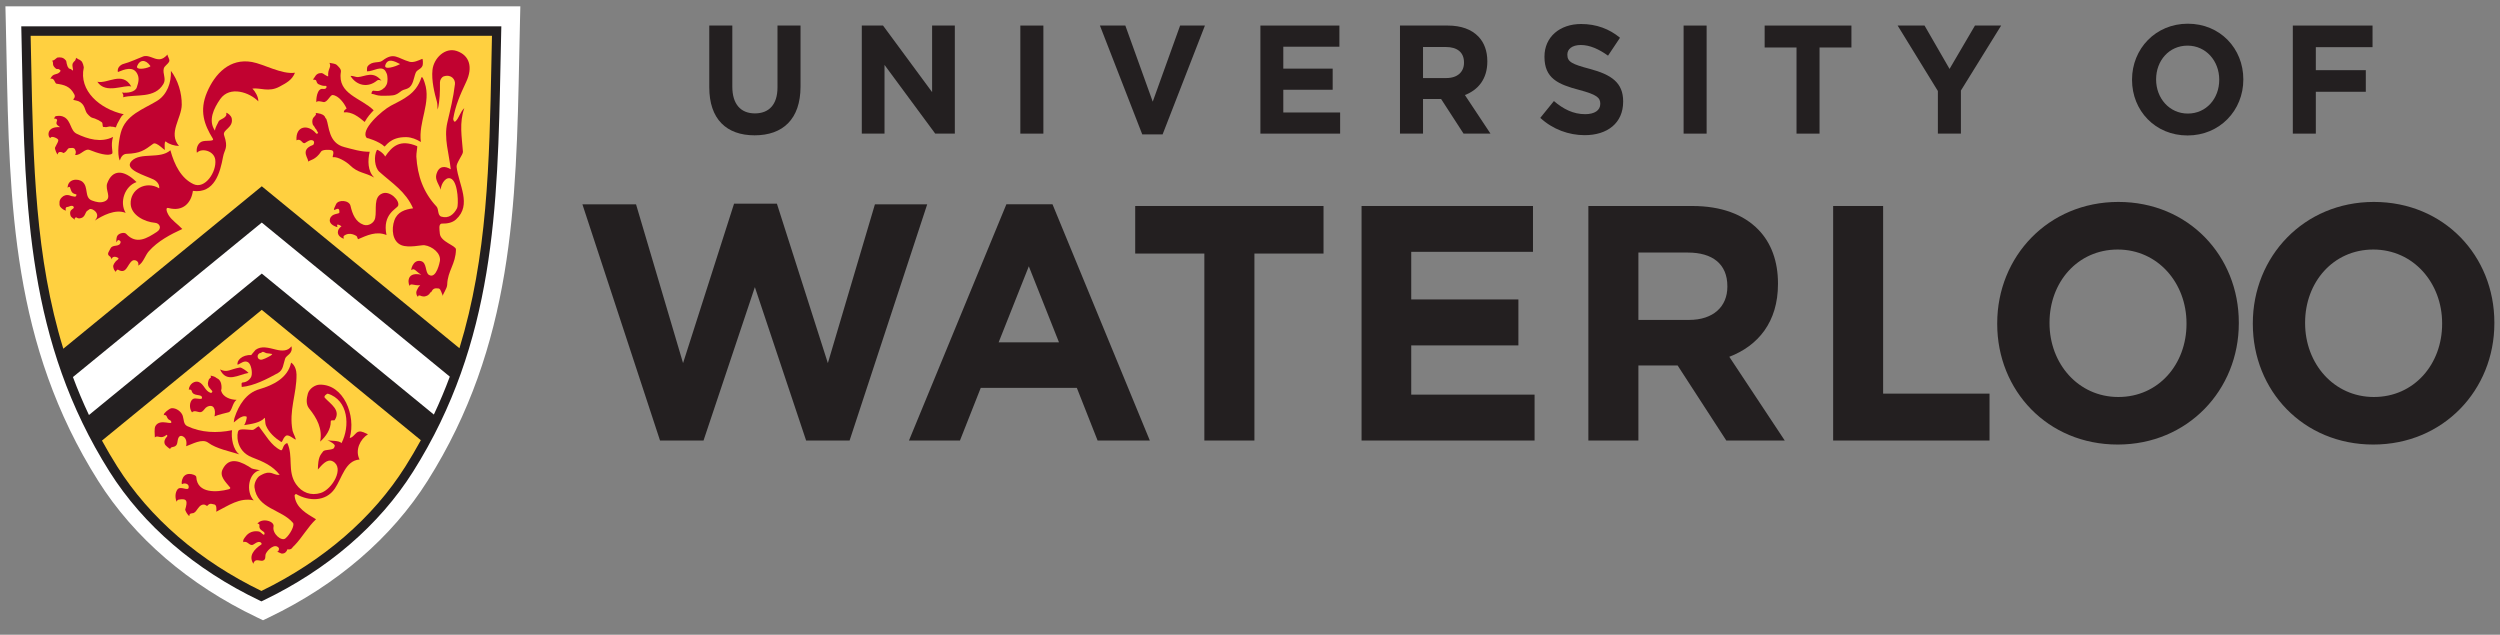
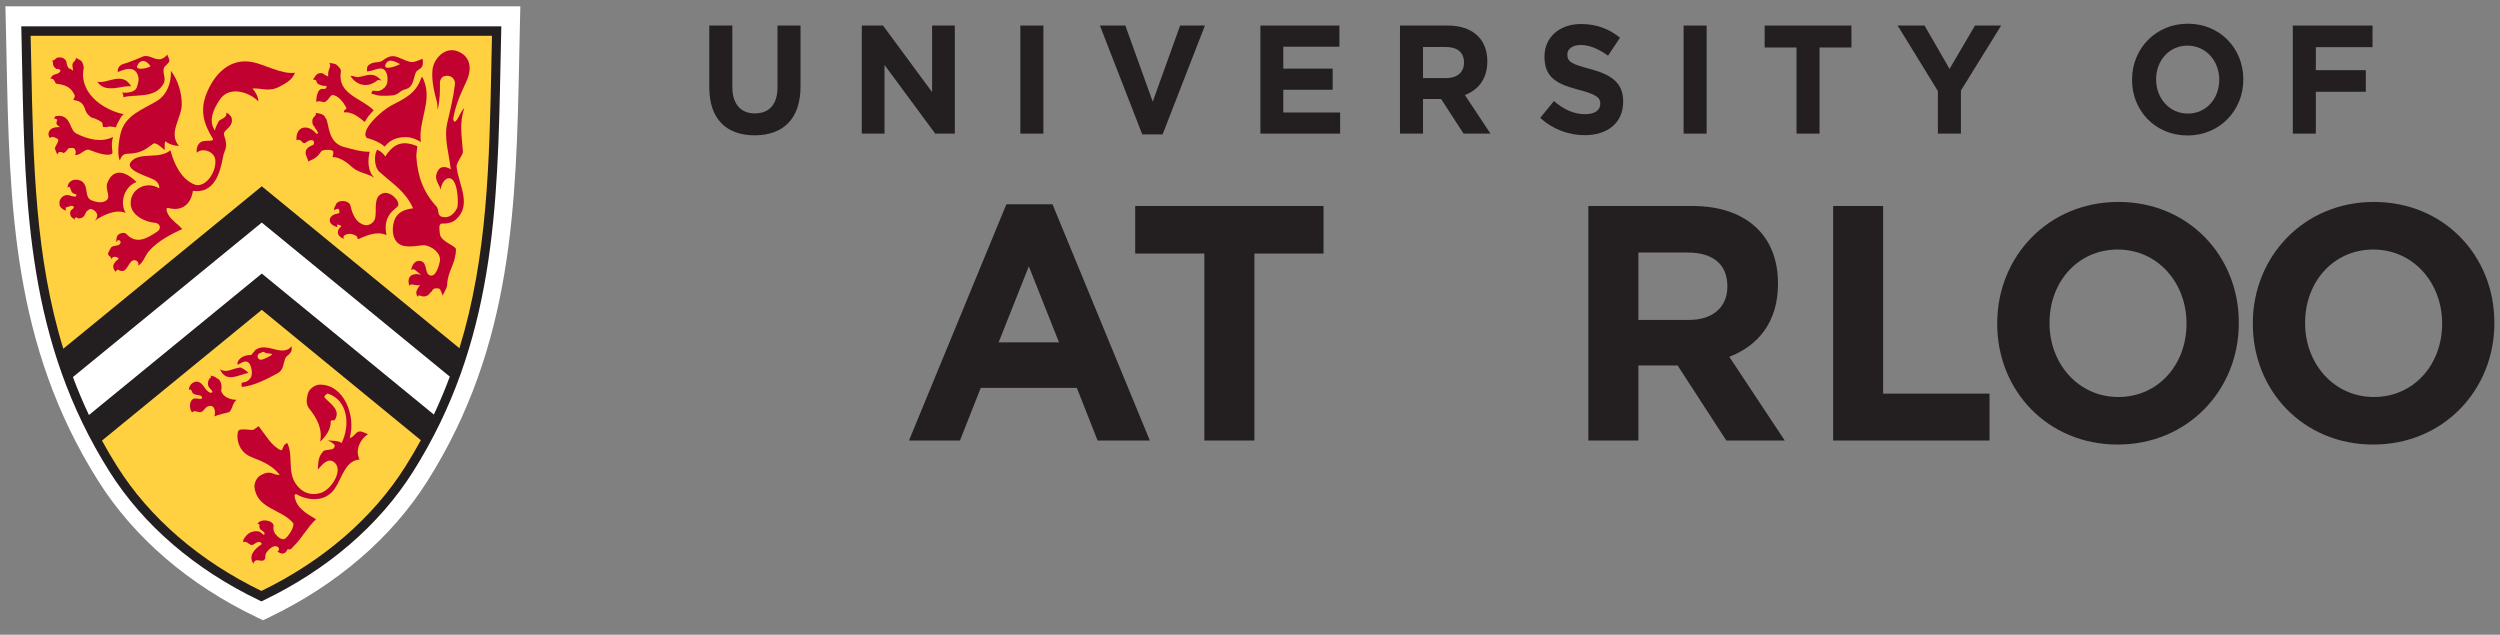
<svg xmlns="http://www.w3.org/2000/svg" width="193" height="49" viewBox="0 0 193 49" fill="none">
  <rect x="0" y="0" width="193" height="49" fill="#808080" stroke="none" />
  <g clip-path="url(#clip0_240_397)">
-     <path d="M44.962 15.774H49.102L52.732 28.033L56.67 15.722H59.976L63.911 28.033L67.544 15.774H71.58L65.588 34.009H62.233L58.276 22.165L54.312 34.009H50.954L44.962 15.774Z" fill="#231F20" />
    <path d="M81.754 26.428L79.425 20.558L77.095 26.428H81.754ZM77.692 15.771H81.253L88.767 34.009H84.735L83.132 29.945H75.713L74.108 34.009H70.172L77.692 15.771Z" fill="#231F20" />
    <path d="M92.976 19.575H87.638V15.903H102.176V19.575H96.841V34.009H92.976V19.575Z" fill="#231F20" />
-     <path d="M105.112 15.903H118.346V19.441H108.947V23.117H117.22V26.665H108.947V30.465H118.469V34.009H105.112V15.903Z" fill="#231F20" />
    <path d="M130.392 24.698C132.274 24.698 133.352 23.663 133.352 22.138V22.086C133.352 20.378 132.195 19.498 130.316 19.498H126.484V24.698H130.392ZM122.622 15.903H130.645C132.873 15.903 134.602 16.548 135.756 17.741C136.733 18.748 137.26 20.167 137.26 21.874V21.929C137.26 24.853 135.732 26.691 133.502 27.544L137.783 34.009H133.271L129.513 28.215H126.484V34.009H122.622V15.903Z" fill="#231F20" />
    <path d="M141.519 15.903H145.377V30.388H153.591V34.009H141.519V15.903Z" fill="#231F20" />
    <path d="M168.798 25.007V24.953C168.798 21.855 166.595 19.264 163.487 19.264C160.378 19.264 158.223 21.8 158.223 24.904V24.953C158.223 28.058 160.428 30.648 163.538 30.648C166.643 30.648 168.798 28.114 168.798 25.007ZM154.185 25.007V24.953C154.185 19.811 158.12 15.589 163.538 15.589C168.949 15.589 172.837 19.756 172.837 24.904V24.953C172.837 30.104 168.9 34.319 163.487 34.319C158.075 34.319 154.185 30.154 154.185 25.007Z" fill="#231F20" />
    <path d="M188.532 25.007V24.953C188.532 21.855 186.327 19.264 183.217 19.264C180.112 19.264 177.954 21.8 177.954 24.904V24.953C177.954 28.058 180.16 30.648 183.264 30.648C186.373 30.648 188.532 28.114 188.532 25.007ZM173.918 25.007V24.953C173.918 19.811 177.852 15.589 183.264 15.589C188.681 15.589 192.565 19.756 192.565 24.904V24.953C192.565 30.104 188.63 34.319 183.217 34.319C177.803 34.319 173.918 30.154 173.918 25.007Z" fill="#231F20" />
    <path d="M54.756 6.74V1.973H56.535V6.692C56.535 8.051 57.193 8.754 58.278 8.754C59.364 8.754 60.022 8.075 60.022 6.752V1.973H61.801V6.68C61.801 9.207 60.426 10.447 58.256 10.447C56.084 10.447 54.756 9.195 54.756 6.74Z" fill="#231F20" />
    <path d="M66.53 1.973H68.17L71.958 7.11V1.973H73.713V10.316H72.2L68.285 5.012V10.316H66.53V1.973Z" fill="#231F20" />
    <path d="M78.77 1.973H80.549V10.316H78.77V1.973Z" fill="#231F20" />
    <path d="M84.914 1.973H86.876L88.991 7.848L91.105 1.973H93.02L89.753 10.375H88.182L84.914 1.973Z" fill="#231F20" />
    <path d="M97.303 1.973H103.402V3.606H99.071V5.298H102.882V6.93H99.071V8.684H103.458V10.316H97.303V1.973Z" fill="#231F20" />
    <path d="M108.079 1.973H111.774C112.803 1.973 113.599 2.27 114.13 2.82C114.58 3.283 114.822 3.94 114.822 4.726V4.75C114.822 6.096 114.117 6.942 113.09 7.336L115.065 10.316H112.986L111.255 7.645H109.857V10.316H108.079V1.973ZM111.659 6.025C112.524 6.025 113.021 5.548 113.021 4.845V4.821C113.021 4.034 112.49 3.629 111.623 3.629H109.857V6.025H111.659Z" fill="#231F20" />
    <path d="M118.91 9.1L119.961 7.801C120.689 8.42 121.45 8.814 122.374 8.814C123.102 8.814 123.541 8.516 123.541 8.027V8.003C123.541 7.538 123.263 7.3 121.913 6.942C120.285 6.513 119.233 6.048 119.233 4.392V4.368C119.233 2.855 120.412 1.853 122.063 1.853C123.24 1.853 124.246 2.235 125.064 2.914L124.14 4.297C123.426 3.785 122.721 3.474 122.04 3.474C121.359 3.474 121 3.796 121 4.202V4.225C121 4.774 121.347 4.952 122.745 5.321C124.384 5.762 125.308 6.371 125.308 7.824V7.848C125.308 9.505 124.084 10.435 122.339 10.435C121.116 10.435 119.879 9.993 118.91 9.1Z" fill="#231F20" />
    <path d="M129.974 1.973H131.751V10.316H129.974V1.973Z" fill="#231F20" />
    <path d="M138.691 3.666H136.231V1.973H142.93V3.666H140.469V10.316H138.691V3.666Z" fill="#231F20" />
    <path d="M149.604 7.026L146.498 1.973H148.575L150.505 5.321L152.467 1.973H154.488L151.382 6.99V10.316H149.604V7.026Z" fill="#231F20" />
    <path d="M164.593 6.168V6.145C164.593 3.772 166.407 1.83 168.901 1.83C171.396 1.83 173.185 3.749 173.185 6.12V6.145C173.185 8.516 171.372 10.458 168.877 10.458C166.383 10.458 164.593 8.54 164.593 6.168ZM171.325 6.168V6.145C171.325 4.714 170.309 3.523 168.877 3.523C167.445 3.523 166.452 4.69 166.452 6.12V6.145C166.452 7.573 167.468 8.767 168.901 8.767C170.333 8.767 171.325 7.598 171.325 6.168Z" fill="#231F20" />
    <path d="M177.005 1.973H183.16V3.641H178.782V5.417H182.64V7.085H178.782V10.316H177.005V1.973Z" fill="#231F20" />
    <path d="M20.305 47.884L19.832 47.657C14.585 45.151 10.351 41.511 7.585 37.131C0.953 26.628 0.734 15.778 0.502 4.292C0.484 3.422 0.467 2.55 0.446 1.675L0.418 0.487H40.17L40.142 1.676C40.12 2.555 40.102 3.432 40.086 4.309C39.852 15.788 39.632 26.634 33.002 37.131C30.242 41.504 26.015 45.143 20.778 47.657L20.305 47.884Z" fill="white" />
    <path d="M20.214 14.63L4.639 27.284C2.136 19.282 2.205 10.916 2.004 2.397H38.341C38.14 10.938 38.234 19.269 35.713 27.29L20.214 14.63Z" fill="#FFD040" />
    <path d="M32.826 34.113C32.442 34.817 32.031 35.516 31.591 36.215C28.821 40.604 24.706 43.853 20.182 46.023C15.639 43.853 11.525 40.604 8.754 36.215C8.322 35.533 7.545 34.162 7.545 34.162L20.214 23.727L32.826 34.113Z" fill="#FFD040" />
    <path d="M9.551 8.821C7.711 8.418 6.073 7.006 6.468 5.214C6.472 5.197 6.398 4.751 6.239 4.69C6.226 4.684 6.2 4.634 6.173 4.627C6.103 4.607 6.045 4.576 5.986 4.532C5.965 4.516 5.879 4.487 5.879 4.455C5.846 4.529 5.853 4.597 5.804 4.662C5.787 4.686 5.76 4.723 5.734 4.737C5.701 4.756 5.698 4.787 5.673 4.81C5.535 4.954 5.609 5.17 5.63 5.335C5.636 5.376 5.653 5.427 5.604 5.435C5.545 5.446 5.593 5.419 5.525 5.376C5.508 5.365 5.485 5.339 5.468 5.331C5.439 5.316 5.324 5.3 5.305 5.271C5.284 5.24 5.293 5.23 5.266 5.205C5.201 5.145 5.195 5.028 5.149 4.906C5.141 4.884 5.122 4.779 5.122 4.756C5.122 4.634 4.822 4.439 4.938 4.539C4.978 4.573 4.931 4.49 4.771 4.449C4.67 4.422 4.552 4.428 4.439 4.442C4.415 4.447 4.393 4.467 4.376 4.479C4.259 4.573 4.15 4.685 3.999 4.692C4.024 4.675 4.037 4.707 4.049 4.72C4.121 4.817 4.069 4.936 4.111 5.042C4.154 5.147 4.228 5.226 4.314 5.298C4.398 5.365 4.544 5.277 4.608 5.395C4.608 5.391 4.745 5.427 4.611 5.567C4.363 5.824 4.088 5.616 3.883 6.094C4.193 5.956 4.228 6.444 4.36 6.462C4.953 6.546 5.404 6.654 5.73 7.275C5.929 7.653 5.374 7.671 5.876 7.76C6.131 7.805 6.302 7.938 6.431 8.124C6.566 8.32 6.585 8.582 6.729 8.766C6.834 8.897 6.874 8.923 7.001 9.032C7.058 9.081 7.24 9.13 7.309 9.148C7.377 9.167 7.418 9.202 7.484 9.227C7.553 9.253 7.626 9.278 7.684 9.328C7.734 9.371 7.86 9.415 7.888 9.474C7.94 9.578 7.899 9.684 7.953 9.789C7.97 9.818 8.048 9.793 8.081 9.803C8.112 9.815 8.182 9.819 8.201 9.815C8.321 9.787 8.351 9.778 8.44 9.767C8.577 9.751 8.562 9.796 8.739 9.787C8.777 9.787 8.792 9.815 8.843 9.815C8.877 9.815 8.937 9.853 8.947 9.821C9 9.647 9.089 9.478 9.189 9.309C9.287 9.139 9.28 9.123 9.405 8.946C9.39 8.951 9.567 8.823 9.551 8.821Z" fill="#C10230" />
    <path d="M4.96 9.042C5.498 9.342 5.426 10.081 5.911 10.32C6.776 10.745 7.807 11.037 8.726 10.571C8.522 11.231 8.748 11.783 8.659 11.857C8.37 12.096 7.493 11.811 6.931 11.582C6.544 11.423 6.23 12.016 5.803 11.964C5.824 11.913 5.873 11.76 5.844 11.667C5.777 11.451 5.723 11.39 5.377 11.431C5.154 11.457 5.246 11.647 4.912 11.816C4.78 11.735 4.498 11.644 4.456 11.903C4.437 12.024 4.202 11.482 4.249 11.392C4.468 10.987 4.513 10.892 4.497 10.805C4.471 10.672 3.998 10.491 3.936 10.604C3.788 10.87 3.354 9.744 4.638 9.815C4.292 9.586 4.332 9.547 4.412 9.274C4.423 9.237 4.293 9.095 4.205 9.193C4.176 9.088 4.245 8.973 4.325 8.964C4.537 8.933 4.743 8.921 4.96 9.042Z" fill="#C10230" />
    <path d="M7.514 6.311C8.294 6.496 9.459 5.459 10.135 6.682C9.636 6.494 8.159 7.31 7.514 6.311Z" fill="#C10230" />
    <path d="M14.031 8.09C14.016 9.138 12.964 10.27 13.817 11.267C13.469 11.262 13.056 11.138 12.813 10.934C12.678 10.82 12.708 11.434 12.726 11.56C12.742 11.668 12.078 10.914 11.829 11.098C11.126 11.62 10.82 11.836 9.774 11.876C9.484 11.886 9.332 12.128 9.25 12.39C9.012 11.89 9.189 10.752 9.325 10.247C9.695 8.861 11.043 8.45 12.125 7.788C12.902 7.311 13.234 6.38 13.195 5.471C13.745 6.182 14.043 7.199 14.031 8.09Z" fill="#C10230" />
    <path d="M9.081 19.891C9.213 19.922 9.114 20.034 9.063 20.068C8.955 20.142 8.881 20.232 8.813 20.343C8.761 20.426 8.725 20.515 8.744 20.616C8.758 20.692 8.782 20.758 8.809 20.826C8.827 20.868 8.864 20.892 8.895 20.927C8.908 20.94 8.955 21.002 8.956 21.007C8.927 20.901 9.072 20.795 9.105 20.815C9.775 21.216 9.814 20.403 10.216 20.127C10.386 20.009 10.771 20.146 10.672 20.506C11.072 20.285 11.19 19.73 11.502 19.381C12.191 18.61 13.156 18.097 14.073 17.679C13.741 17.315 13.254 17.01 13.006 16.595C12.884 16.389 12.737 15.984 13.008 16.059C14.135 16.363 14.767 15.653 14.892 14.737C16.56 14.96 16.994 13.332 17.22 12.101C17.329 11.504 17.645 11.452 17.299 10.435C17.156 10.01 18.04 9.87 17.889 9.136C17.847 8.933 17.604 8.729 17.46 8.705C17.597 9.101 16.955 9.201 16.885 9.362C16.776 9.616 16.618 9.819 16.596 10.085C16.052 9.309 16.493 8.374 17.003 7.647C17.748 6.588 19.292 7.144 19.943 7.827C19.955 7.484 19.698 7.048 19.486 6.838C20.094 6.757 20.753 7.14 21.583 6.687C22.062 6.423 22.545 6.199 22.77 5.615C21.751 5.76 20.372 4.951 19.454 4.786C17.744 4.479 16.596 5.684 15.984 7.12C15.374 8.554 15.765 9.624 16.427 10.696C16.593 10.967 15.839 10.789 15.542 10.947C15.252 11.102 15.134 11.47 15.2 11.796C15.565 11.392 16.532 11.641 16.619 12.333C16.738 13.267 15.826 14.625 14.945 14.218C14.002 13.781 13.468 12.754 13.155 11.6C12.349 12.316 10.859 11.724 10.166 12.424C9.508 13.089 11.193 13.54 11.848 13.854C12.09 13.971 12.332 14.226 12.292 14.54C11.265 13.917 10.028 14.623 10.088 15.756C10.135 16.603 11.138 17.13 11.974 17.201C12.322 17.23 12.532 17.63 12.108 17.903C11.366 18.383 10.538 18.917 9.738 18.051C9.604 17.906 9.125 17.997 9.03 18.26C8.984 18.388 8.969 18.584 8.989 18.714C9.032 18.635 9.082 18.523 9.15 18.533C9.229 18.543 9.325 18.629 9.314 18.689C9.245 19.114 8.705 18.838 8.538 19.169C8.534 19.177 8.525 19.183 8.521 19.191C8.511 19.218 8.496 19.241 8.484 19.266C8.375 19.491 8.224 19.632 8.494 19.806C8.487 19.765 8.627 19.985 8.625 20.024C8.638 19.82 8.843 19.823 8.843 19.823L8.962 19.836L9.081 19.891Z" fill="#C10230" />
    <path d="M5.604 15.903C5.498 15.868 5.388 15.911 5.283 15.96C5.216 15.99 5.136 15.958 5.095 16.028C5.07 16.071 5.055 16.118 5.068 16.166C5.075 16.192 5.086 16.24 5.107 16.255C4.966 16.243 4.834 16.145 4.726 16.045C4.691 16.013 4.67 15.976 4.636 15.941C4.615 15.917 4.617 15.875 4.603 15.843C4.588 15.809 4.594 15.77 4.594 15.735C4.59 15.635 4.588 15.533 4.631 15.44C4.651 15.397 4.671 15.354 4.701 15.318C4.725 15.286 4.748 15.263 4.773 15.237C4.845 15.166 4.926 15.111 5.021 15.082C5.16 15.038 5.312 15.051 5.444 15.112C5.55 15.159 5.676 15.153 5.787 15.184C5.846 15.202 5.957 15.025 5.877 15.005C5.526 14.917 5.528 14.819 5.397 14.454C5.336 14.382 5.256 14.464 5.221 14.501C5.22 13.8 6.025 13.754 6.363 14.032C6.861 14.446 6.487 15.256 7.1 15.479C7.419 15.597 7.757 15.687 8.087 15.543C8.679 15.282 8.088 14.669 8.279 14.149C8.665 13.101 9.521 13.046 10.541 14.056C9.629 14.368 9.203 15.614 9.702 16.435C8.898 16.109 7.883 16.658 7.318 17.031C7.843 16.487 7.105 16.048 6.919 16.145L6.695 16.306C6.587 16.447 6.579 16.592 6.446 16.726C6.372 16.8 6.33 16.815 6.233 16.841C6.099 16.877 6.017 16.866 5.898 16.784C5.876 16.771 5.804 16.803 5.79 16.821C5.726 16.903 5.788 16.942 5.787 16.973C5.774 16.963 5.69 16.893 5.678 16.884C5.602 16.824 5.515 16.773 5.468 16.693C5.42 16.612 5.388 16.408 5.442 16.298C5.494 16.188 5.601 16.153 5.673 16.078C5.741 16.008 5.66 15.9 5.579 15.887" fill="#C10230" />
    <path d="M25.185 6.649C25.257 6.697 25.18 6.832 25.096 6.857C24.998 6.884 24.861 6.842 24.776 6.876C24.392 7.022 24.391 7.995 24.443 7.882C24.501 7.758 24.784 7.839 24.967 7.877C25.263 7.939 25.487 7.318 25.682 7.335C26.143 7.379 26.574 7.97 26.749 8.358C26.781 8.43 26.556 8.432 26.541 8.671C27.169 8.61 27.699 9.031 28.153 9.416C28.374 9.019 28.597 8.774 28.848 8.515C27.904 7.567 26.027 7.274 26.317 5.546C26.355 5.325 26.112 5.129 26.005 5.02C25.882 4.9 25.604 4.893 25.434 4.851C25.613 5.234 25.29 5.271 25.336 5.879C25.336 5.898 25.283 5.886 25.262 5.877C25.15 5.827 25.054 5.755 24.946 5.686C24.849 5.623 24.758 5.64 24.651 5.656C24.585 5.666 24.526 5.696 24.471 5.737C24.381 5.803 24.336 5.888 24.274 5.982C24.262 5.998 24.249 6.018 24.235 6.033C24.215 6.055 24.175 6.12 24.172 6.153C24.221 6.148 24.373 6.16 24.4 6.202C24.443 6.273 24.445 6.354 24.497 6.421C24.562 6.507 24.616 6.509 24.71 6.55C24.857 6.614 24.988 6.642 25.149 6.628" fill="#C10230" />
    <path d="M27.626 5.952C28.215 5.907 28.799 5.441 29.451 6.23C29.33 6.17 29.191 6.15 29.117 6.211C28.396 6.811 27.52 6.608 27.059 5.865C27.247 5.834 27.474 5.965 27.626 5.952Z" fill="#C10230" />
    <path d="M30.176 8.16C31.144 7.654 32.123 7.248 32.522 6.008C32.599 5.767 32.779 6.368 32.79 6.403C33.302 7.916 32.281 9.42 32.491 10.963C32.15 10.748 31.767 10.6 31.393 10.588C30.063 10.549 29.748 11.383 29.672 11.305C29.308 10.925 28.261 10.598 28.337 10.67C27.716 10.077 29.509 8.511 30.176 8.16Z" fill="#C10230" />
    <path d="M27.528 18.23C27.661 18.441 27.484 18.11 27.636 18.47C28.337 18.167 29.062 17.82 29.838 18.145C29.494 16.518 30.645 16.123 30.736 15.879C30.882 15.489 30.113 14.712 29.533 14.928C28.794 15.202 29.101 16.164 28.963 16.839C28.886 17.212 28.438 17.485 28.067 17.352C27.455 17.135 27.209 16.547 27.058 15.886C26.957 15.447 26.128 15.394 25.949 15.754C25.44 16.775 26.251 15.635 26.199 16.41C26.19 16.542 25.604 16.443 25.473 16.902C25.384 17.216 25.671 17.425 26.033 17.535C26.1 17.556 25.964 17.38 26.055 17.341C26.12 17.315 26.386 17.462 26.354 17.48C26.006 17.701 25.917 18.21 26.54 18.432C26.544 18.433 26.494 18.249 26.541 18.212C27.028 17.838 27.536 18.243 27.537 18.23" fill="#C10230" />
    <path d="M16.985 28.52C17.568 28.798 17.756 28.499 18.523 28.371C18.63 28.352 19.061 28.643 19.187 28.79C18.419 28.916 17.484 29.606 16.985 28.52Z" fill="#C10230" />
    <path d="M16.673 29.153C16.637 29.111 16.587 29.095 16.539 29.076C16.492 29.053 16.441 29.035 16.386 29.028C16.372 29.025 16.275 29.002 16.261 28.996C16.257 29.032 16.302 29.124 16.276 29.148C16.215 29.206 16.194 29.192 16.144 29.268C16.126 29.299 16.107 29.328 16.1 29.362C16.085 29.431 16.056 29.511 16.048 29.589C16.046 29.63 16.061 29.724 16.07 29.76C16.076 29.779 16.116 29.865 16.128 29.888C16.128 29.888 16.221 29.991 16.216 29.987C16.324 30.101 16.236 30.034 16.369 30.17C16.437 30.236 16.338 30.352 16.272 30.332C15.821 30.198 15.758 29.657 15.348 29.492C15.049 29.373 14.619 29.613 14.573 30.083C14.674 30.053 14.779 30.092 14.799 30.178C14.909 30.652 15.581 30.37 15.597 30.703C15.609 30.92 15.095 30.665 14.891 30.805C14.622 30.99 14.586 31.522 14.822 31.833C15.067 31.593 15.372 31.944 15.609 31.77C15.776 31.646 15.835 31.473 16.005 31.396C16.521 31.161 16.673 31.651 16.559 32.145C16.837 32.011 17.494 31.872 17.644 31.828C17.916 31.752 17.928 31.105 18.262 30.866C17.789 30.864 17.205 30.652 17.074 30.176C17.061 30.126 17.095 30.068 17.099 30.01C17.111 29.828 17.095 29.653 17.028 29.486C17.021 29.469 17.004 29.446 16.991 29.425C16.973 29.4 16.957 29.371 16.939 29.344C16.892 29.276 16.823 29.245 16.755 29.202C16.725 29.182 16.689 29.176 16.667 29.145" fill="#C10230" />
-     <path d="M13.202 32.511C13.409 32.925 12.391 32.261 12.009 32.874C11.887 33.071 11.953 33.516 11.953 33.766C12.186 33.547 12.419 33.964 12.856 33.565C12.905 33.61 12.957 33.638 12.89 33.707C12.729 33.875 12.639 34.085 12.724 34.286C12.777 34.419 13.14 34.683 13.143 34.66C13.18 34.39 13.627 34.66 13.697 34.128C13.727 33.909 13.789 33.545 14.097 33.677C14.378 33.797 14.436 34.124 14.37 34.45C14.818 34.299 15.604 33.826 16.073 34.176C16.704 34.646 17.741 34.841 18.479 35.077C17.989 34.726 17.833 33.81 17.915 33.213C16.752 33.449 15.532 33.409 14.454 32.895C14.16 32.753 14.2 32.401 14.111 32.111C14.01 31.786 13.613 31.485 13.252 31.513C13.058 31.528 12.593 31.948 12.681 31.969C12.651 31.962 12.652 32.03 12.637 32.06C12.724 32.003 12.835 32.06 12.875 32.158C12.903 32.225 12.931 32.301 12.986 32.355C13.052 32.422 13.166 32.438 13.202 32.511Z" fill="#C10230" />
-     <path d="M15.988 39.066C16.214 38.78 16.402 38.933 16.5 38.935C16.736 38.943 16.72 39.286 16.696 39.505C17.62 39.043 18.5 38.385 19.585 38.627C18.954 37.945 19.178 36.481 20.07 36.3C20.073 36.3 19.494 36.203 19.433 36.163C18.657 35.655 17.708 35.169 17.186 36.234C16.926 36.764 17.403 37.191 17.759 37.627C17.824 37.707 17.72 37.755 17.637 37.777C16.788 38.002 15.223 38.134 15.153 36.823C15.146 36.69 14.817 36.581 14.606 36.587C13.977 36.607 13.987 37.434 14.059 37.377C14.196 37.269 14.617 37.308 14.566 37.639C14.519 37.948 13.933 37.476 13.699 37.788C13.504 38.047 13.51 38.474 13.649 38.76C13.621 38.656 13.739 38.578 13.802 38.568C14.454 38.454 14.491 38.689 14.298 39.34C14.283 39.389 14.491 39.802 14.628 39.839C14.617 39.835 14.619 39.744 14.638 39.714C14.656 39.682 14.688 39.659 14.721 39.647C14.792 39.624 14.864 39.627 14.936 39.608C14.97 39.596 14.996 39.575 15.028 39.554C15.079 39.522 15.114 39.475 15.151 39.427C15.303 39.23 15.436 38.978 15.691 38.952C15.809 38.941 15.884 38.996 15.986 39.063" fill="#C10230" />
    <path d="M22.734 42.108C23.329 41.496 23.76 40.682 24.397 40.087C23.699 39.662 22.833 39.218 22.741 38.265C22.734 38.2 22.838 38.129 22.862 38.141C23.834 38.704 25.144 38.749 25.845 37.725C26.409 36.897 26.655 35.553 27.758 35.475C27.391 34.748 27.804 33.908 28.407 33.525C28.203 33.445 27.942 33.273 27.713 33.316C27.435 33.365 27.315 33.755 26.998 33.816C27.497 32.079 26.532 29.654 24.679 29.696C24.332 29.704 23.882 29.993 23.768 30.385C23.661 30.754 23.606 31.219 23.864 31.535C24.471 32.286 24.909 33.103 24.717 34.092C25.15 33.707 25.549 33.141 25.533 32.536C25.531 32.385 25.797 32.493 25.838 32.431C26.344 31.665 25.516 31.191 25.076 30.709C24.955 30.578 25.264 30.376 25.304 30.39C26.893 30.881 27.043 32.9 26.362 34.214C26.181 33.98 25.508 34.056 25.281 33.977C26.024 34.364 25.832 34.419 25.8 34.546C25.744 34.777 25.077 34.677 24.948 34.846C24.725 35.141 24.557 35.27 24.54 36.246C24.848 35.903 25.252 35.383 25.69 35.615C26.626 36.11 25.644 37.78 24.762 38.056C24.008 38.291 23.311 38.043 22.844 37.366C22.169 36.387 22.659 35.2 22.18 34.206C21.78 34.309 21.872 34.846 21.663 34.75C20.929 34.399 20.511 33.588 19.979 32.909C19.759 32.99 19.661 33.202 19.448 33.191C19.134 33.177 18.541 33.077 18.414 33.24C18.268 33.43 18.16 34.807 19.458 35.307C20.34 35.646 21.038 35.949 21.593 36.659C21.221 36.689 21.092 36.505 20.787 36.493C20.488 36.481 20.299 36.601 20.073 36.721C19.857 36.836 19.603 37.274 19.646 37.623C19.849 39.291 21.747 39.314 22.62 40.369C22.77 40.547 22.391 41.272 22.034 41.566C21.73 41.817 20.999 41.188 21.118 40.655C21.214 40.231 20.218 39.945 19.869 40.432C20.008 40.416 20.042 40.511 20.029 40.576C19.968 40.97 20.44 40.985 20.424 41.184C20.402 41.46 20.172 41.068 19.99 41.033C19.587 40.95 19.188 41.095 18.953 41.428C18.882 41.526 18.723 41.688 18.793 41.858C19.101 41.704 19.262 42.198 19.548 42.044C19.721 41.953 19.865 41.793 20.075 41.849C20.159 41.872 20.245 41.989 20.169 42.038C19.609 42.41 19.161 42.93 19.566 43.522C19.577 43.383 19.682 43.286 19.768 43.261C19.931 43.214 20.147 43.329 20.306 43.276C20.567 43.184 20.432 42.918 20.532 42.727C20.688 42.425 21.217 41.927 21.514 42.291C21.569 42.356 21.526 42.6 21.366 42.602C21.53 42.6 21.677 42.765 21.817 42.734C21.856 42.727 21.898 42.727 21.934 42.707C21.965 42.692 22.002 42.684 22.025 42.658C22.091 42.591 22.167 42.518 22.177 42.41C22.297 42.42 22.449 42.433 22.528 42.327C22.604 42.221 22.699 42.139 22.783 42.059" fill="#C10230" />
-     <path d="M20.026 30.045C21.067 29.744 22.224 29.187 22.473 27.993C22.788 28.189 22.888 28.635 22.891 28.906C22.914 30.403 22.28 31.695 22.588 33.261C22.622 33.438 22.936 33.995 22.793 33.928C22.62 33.848 22.254 33.493 22.052 33.658C21.8 33.862 21.817 34.184 21.695 34.109C21.238 33.821 20.755 33.397 20.532 32.85C20.446 32.643 20.482 32.2 20.425 32.263C20.079 32.654 19.367 32.738 18.839 32.821C18.96 32.709 19.067 32.264 19.048 32.172C18.634 31.957 18.038 32.689 18.048 32.596C18.07 32.359 18.095 32.287 18.117 32.222C18.425 31.285 19.007 30.336 20.026 30.045Z" fill="#C10230" />
    <path d="M12.292 4.576C12.562 4.568 12.761 4.395 12.933 4.208C12.919 4.365 13.142 4.587 13.059 4.754C12.956 4.964 12.696 5.089 12.645 5.285C12.538 5.684 12.849 6.073 12.622 6.469C11.954 7.635 10.496 7.25 9.499 7.508C9.568 7.382 9.482 7.195 9.408 7.143C9.85 7.202 10.437 7.101 10.556 6.757C10.702 6.332 10.774 6.018 10.581 5.668C10.261 5.089 9.598 5.359 9.1 5.56C9.022 5.201 9.348 4.982 9.536 4.933C10.064 4.79 10.542 4.554 11.034 4.365C11.463 4.198 11.853 4.587 12.292 4.576ZM11.554 5.156C11.598 5.136 11.62 5.104 11.614 5.099C11.237 4.552 10.783 4.606 10.591 5.093C10.46 5.423 11.22 5.316 11.554 5.156Z" fill="#C10230" />
    <path d="M31.545 6.775C31.402 6.901 31.164 6.898 31.002 7.011C30.904 7.082 30.815 7.158 30.712 7.221C30.664 7.252 30.521 7.318 30.469 7.332C30.323 7.37 30.355 7.352 30.221 7.37C30.141 7.382 30.103 7.386 30.023 7.386C29.943 7.386 29.697 7.393 29.618 7.391C29.428 7.387 29.396 7.4 29.206 7.37C29.097 7.352 28.993 7.322 28.89 7.286C28.821 7.262 28.747 7.249 28.675 7.247C28.684 7.169 28.693 7.084 28.753 7.032C28.831 6.962 28.847 7.025 28.963 7.014C28.968 7.013 29.126 7.028 29.132 7.028C29.159 7.027 29.191 7.026 29.218 7.022C29.269 7.014 29.31 7.004 29.355 6.982C29.412 6.954 29.474 6.936 29.526 6.894C29.543 6.878 29.564 6.863 29.582 6.845C29.62 6.808 29.672 6.788 29.706 6.745C29.814 6.608 29.895 6.476 29.906 6.3C29.918 6.171 29.927 6.036 29.904 5.903C29.901 5.882 29.897 5.861 29.895 5.841C29.887 5.738 29.838 5.641 29.789 5.545C29.5 4.976 28.806 5.533 28.331 5.508C28.331 5.399 28.321 5.199 28.374 5.129C28.713 4.677 29.238 4.899 29.509 4.692C30.425 3.992 30.668 4.497 31.624 4.77C31.911 4.852 32.321 4.665 32.593 4.545C32.66 4.516 32.659 4.962 32.625 5.053C32.511 5.366 32.198 5.35 32.087 5.63C31.927 6.042 31.902 6.621 31.48 6.829M30.884 4.949C30.925 4.923 30.85 4.982 30.886 4.945C30.473 4.732 29.936 4.453 29.748 5.022C29.609 5.439 30.527 5.147 30.884 4.949Z" fill="#C10230" />
    <path d="M21.34 26.998C21.764 27.101 22.225 27.116 22.5 26.733C22.634 27.325 22.109 27.4 22.011 27.689C21.863 28.13 21.873 28.57 21.459 28.798C20.636 29.25 19.606 29.793 18.662 29.873C18.669 29.754 18.59 29.535 18.741 29.527C19.072 29.512 19.329 29.258 19.404 29.057C19.508 28.775 19.39 28.093 19.143 27.96C18.859 27.805 18.61 28.043 18.348 28.162C18.238 27.863 18.689 27.368 19.397 27.411C19.379 27.41 19.748 26.995 19.73 27.008C20.193 26.679 20.7 26.845 21.34 26.998ZM20.083 27.762C20.246 27.824 20.731 27.549 20.907 27.447C20.95 27.422 20.98 27.379 21.014 27.344C21.016 27.339 21.01 27.328 21.003 27.327C20.864 27.297 20.738 27.286 20.602 27.271C20.5 27.258 20.424 27.186 20.322 27.167C20.295 27.16 20.271 27.165 20.242 27.175C20.204 27.19 20.19 27.22 20.158 27.235C20.109 27.258 20.04 27.258 19.995 27.3C19.95 27.343 19.911 27.383 19.898 27.443C19.878 27.512 19.894 27.614 19.941 27.674C19.977 27.722 20.032 27.743 20.083 27.762Z" fill="#C10230" />
    <path d="M34.181 22.859C34.167 22.715 34.516 22.287 34.524 21.972C34.557 20.902 35.182 20.398 35.2 19.254C35.204 18.957 34.008 18.676 33.955 18.034C33.931 17.715 33.828 17.254 34.138 17.261C34.535 17.268 34.924 17.195 35.205 16.94C36.457 15.803 35.4 14.249 35.249 12.877C35.216 12.576 35.755 11.928 35.739 11.715C35.653 10.551 35.444 9.49 35.845 8.346C35.53 8.637 35.436 9.117 35.172 9.362C35.043 9.485 34.98 9.214 34.989 9.171C35.147 8.166 35.536 7.286 35.987 6.329C36.52 5.197 36.253 4.276 35.266 3.938C34.36 3.627 33.486 4.497 33.388 5.39C33.297 6.21 33.544 7.193 33.732 7.864C33.787 8.06 33.754 8.284 33.794 8.454C33.956 7.777 33.974 7.069 33.964 6.353C33.961 6.177 34.096 5.943 34.27 5.891C34.858 5.715 35.163 6.154 35.123 6.495C34.993 7.569 34.783 8.392 34.535 9.458C34.251 10.676 34.673 11.884 34.798 13.067C34.345 12.793 33.853 12.78 33.678 13.507C33.583 13.894 33.921 14.301 34.025 14.643C34.036 14.177 34.461 13.543 34.875 13.826C35.382 14.174 35.4 15.845 35.288 16.066C35.041 16.55 34.637 16.896 34.075 16.725C33.758 16.629 33.887 16.145 33.697 15.941C32.688 14.864 32.228 13.575 32.142 12.087C32.128 11.87 32.239 11.298 32.208 11.286C30.888 10.725 30.281 11.284 29.733 12.087C29.638 11.844 29.135 11.504 29.095 11.58C28.844 12.059 28.916 12.93 29.291 13.267C30.309 14.175 31.317 14.784 31.889 16.083C31.279 16.164 30.683 16.348 30.448 17.006C30.204 17.694 30.288 18.649 30.991 18.929C31.565 19.157 32.55 18.902 32.765 18.93C33.375 19.013 34.056 19.555 33.961 20.15C33.956 20.181 33.7 21.569 33.117 21.224C32.801 21.038 32.978 20.276 32.498 20.157C31.851 19.996 31.691 20.929 31.773 20.849C31.98 20.646 32.123 20.981 32.524 21.209C31.168 20.906 31.589 22.189 31.638 22.047C31.708 21.848 31.953 22.056 32.44 22.022C32.457 22.022 32.334 22.127 32.327 22.138C32.251 22.266 32.213 22.329 32.158 22.465C32.131 22.529 32.135 22.599 32.143 22.666C32.149 22.735 32.173 22.794 32.209 22.854C32.216 22.867 32.228 22.879 32.243 22.886C32.249 22.888 32.268 22.92 32.272 22.92C32.301 22.923 32.245 22.822 32.324 22.816C32.343 22.813 32.4 22.805 32.415 22.811C32.451 22.825 32.497 22.848 32.535 22.859C32.57 22.868 32.606 22.875 32.645 22.882C32.738 22.894 32.77 22.898 32.852 22.868C32.919 22.843 32.988 22.829 33.052 22.782C32.966 22.843 33.148 22.691 33.141 22.708C33.224 22.521 33.277 22.575 33.295 22.543C33.44 22.259 33.565 22.232 33.883 22.272C33.914 22.275 33.973 22.342 33.992 22.372C34.015 22.407 34.08 22.585 34.069 22.519C34.092 22.651 34.17 22.733 34.181 22.859Z" fill="#C10230" />
    <path d="M24.403 9.977C24.321 9.923 24.294 9.793 24.237 9.739C24.22 9.72 24.205 9.698 24.187 9.677C24.159 9.648 24.145 9.606 24.134 9.565C24.078 9.365 24.107 9.129 24.282 8.996C24.289 8.989 24.287 8.979 24.29 8.971C24.299 8.952 24.326 8.943 24.331 8.929C24.336 8.911 24.365 8.911 24.355 8.889C24.367 8.894 24.368 8.876 24.373 8.872C24.408 8.826 24.41 8.742 24.342 8.72C24.398 8.725 24.455 8.723 24.512 8.736C24.534 8.741 24.556 8.747 24.577 8.75C24.791 8.778 25.061 8.878 25.119 9.101L25.194 9.189C25.416 9.724 25.34 11.04 26.581 11.355C27.227 11.521 27.877 11.727 28.54 11.715C28.379 12.381 28.381 13.227 28.893 13.71C28.149 13.291 27.652 13.38 27.006 12.747C26.716 12.464 26.043 12.08 25.718 12.136C25.584 12.16 25.903 11.693 25.605 11.599C25.409 11.539 24.887 11.552 24.797 11.691C24.368 12.357 23.916 12.354 23.765 12.488C23.939 12.335 23.063 11.597 24.151 11.197C24.256 11.157 24.294 10.913 24.166 10.851C23.952 10.75 23.775 10.902 23.564 11.028C23.323 11.176 23.268 10.635 22.889 10.835C22.811 9.679 23.809 9.579 24.403 10.301C24.445 10.355 24.611 10.29 24.542 10.228L24.403 9.977Z" fill="#C10230" />
    <path d="M1.642 2.034L1.651 2.407C1.671 3.257 1.688 4.105 1.705 4.951C1.928 15.984 2.138 26.405 8.458 36.415C11.066 40.545 15.069 43.982 20.033 46.355L20.182 46.426L20.331 46.355C25.288 43.975 29.284 40.538 31.886 36.415C38.205 26.409 38.416 15.992 38.639 4.961C38.657 4.112 38.674 3.26 38.694 2.407L38.703 2.034H1.642ZM5.631 29.108L20.209 17.182L34.725 29.076C34.36 30.058 33.951 31.034 33.494 32.005L20.21 21.12L6.867 32.039C6.407 31.067 5.997 30.09 5.631 29.108ZM31.294 36.016C28.79 39.985 24.95 43.303 20.181 45.622C15.406 43.309 11.559 39.991 9.05 36.016C8.63 35.351 8.239 34.684 7.872 34.013L20.209 23.92L32.489 33.983C32.117 34.663 31.721 35.34 31.294 36.016ZM37.934 4.946C37.78 12.539 37.63 19.838 35.469 26.884L20.21 14.382L4.887 26.921C2.714 19.86 2.565 12.545 2.411 4.936C2.396 4.213 2.382 3.488 2.365 2.762H37.98C37.964 3.491 37.948 4.22 37.934 4.946Z" fill="#231F20" />
  </g>
  <defs>
    <clipPath id="clip0_240_397">
      <rect width="193" height="48" fill="white" transform="translate(0 0.097)" />
    </clipPath>
  </defs>
</svg>